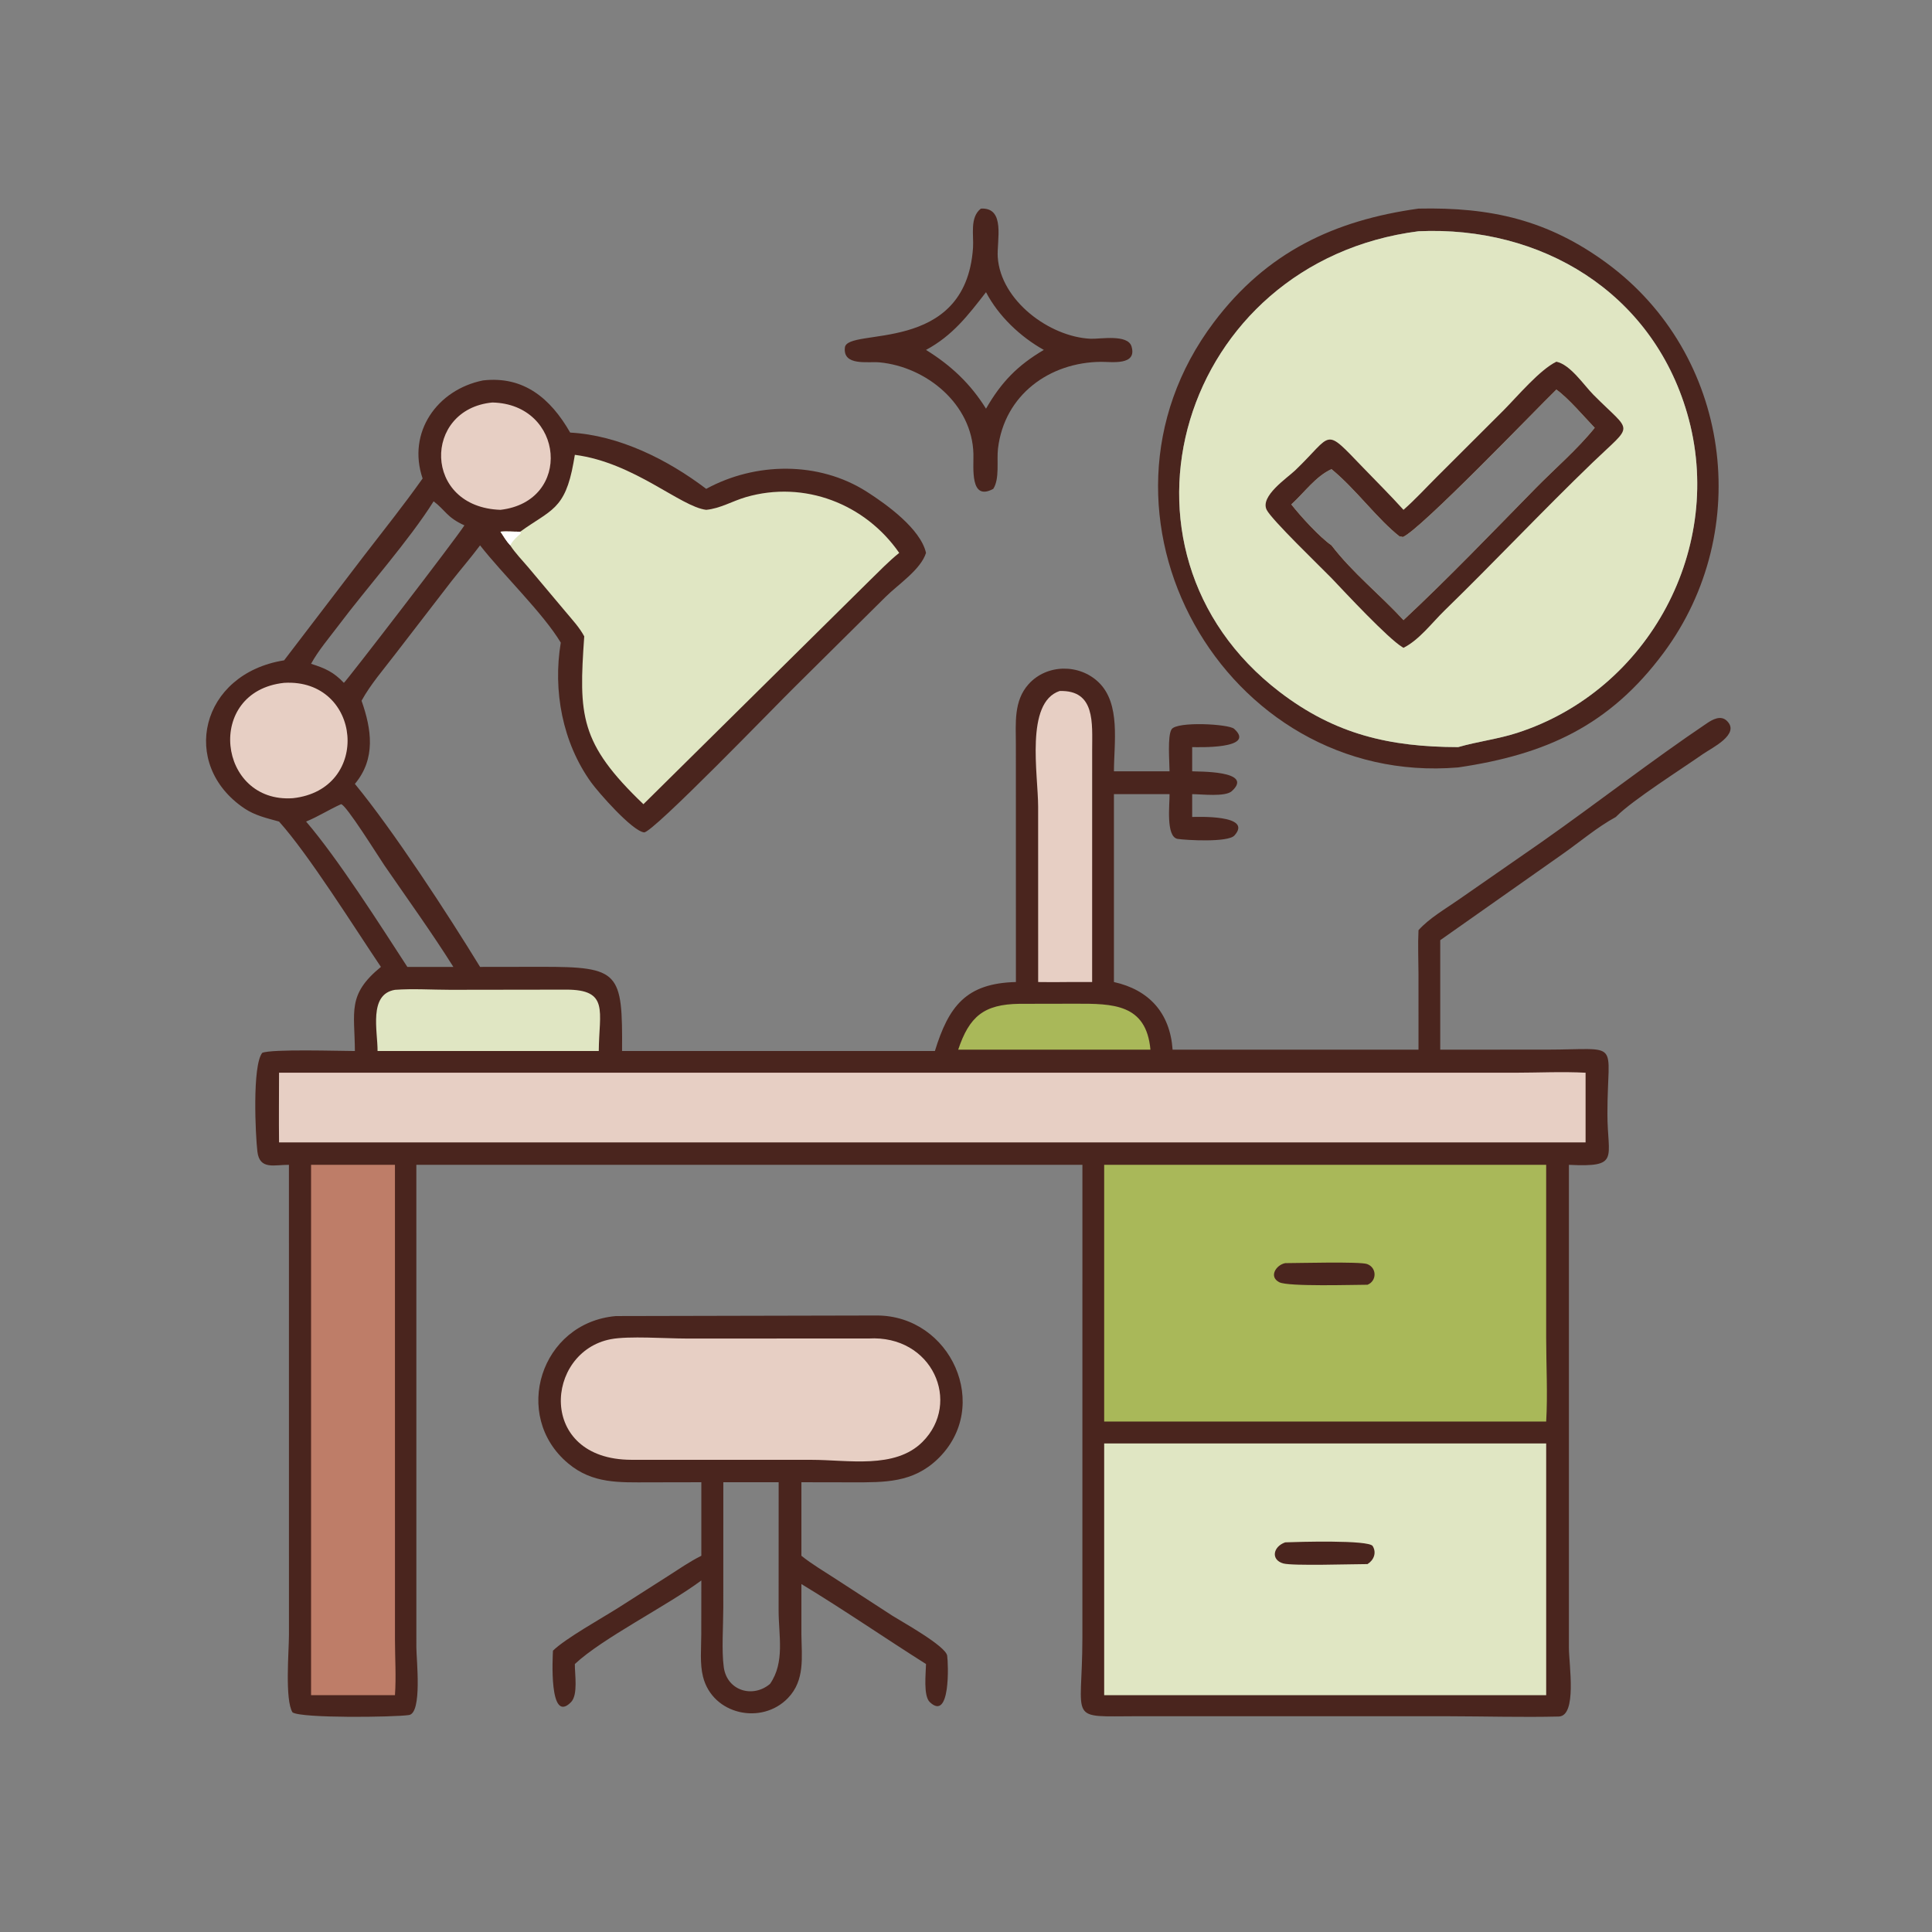
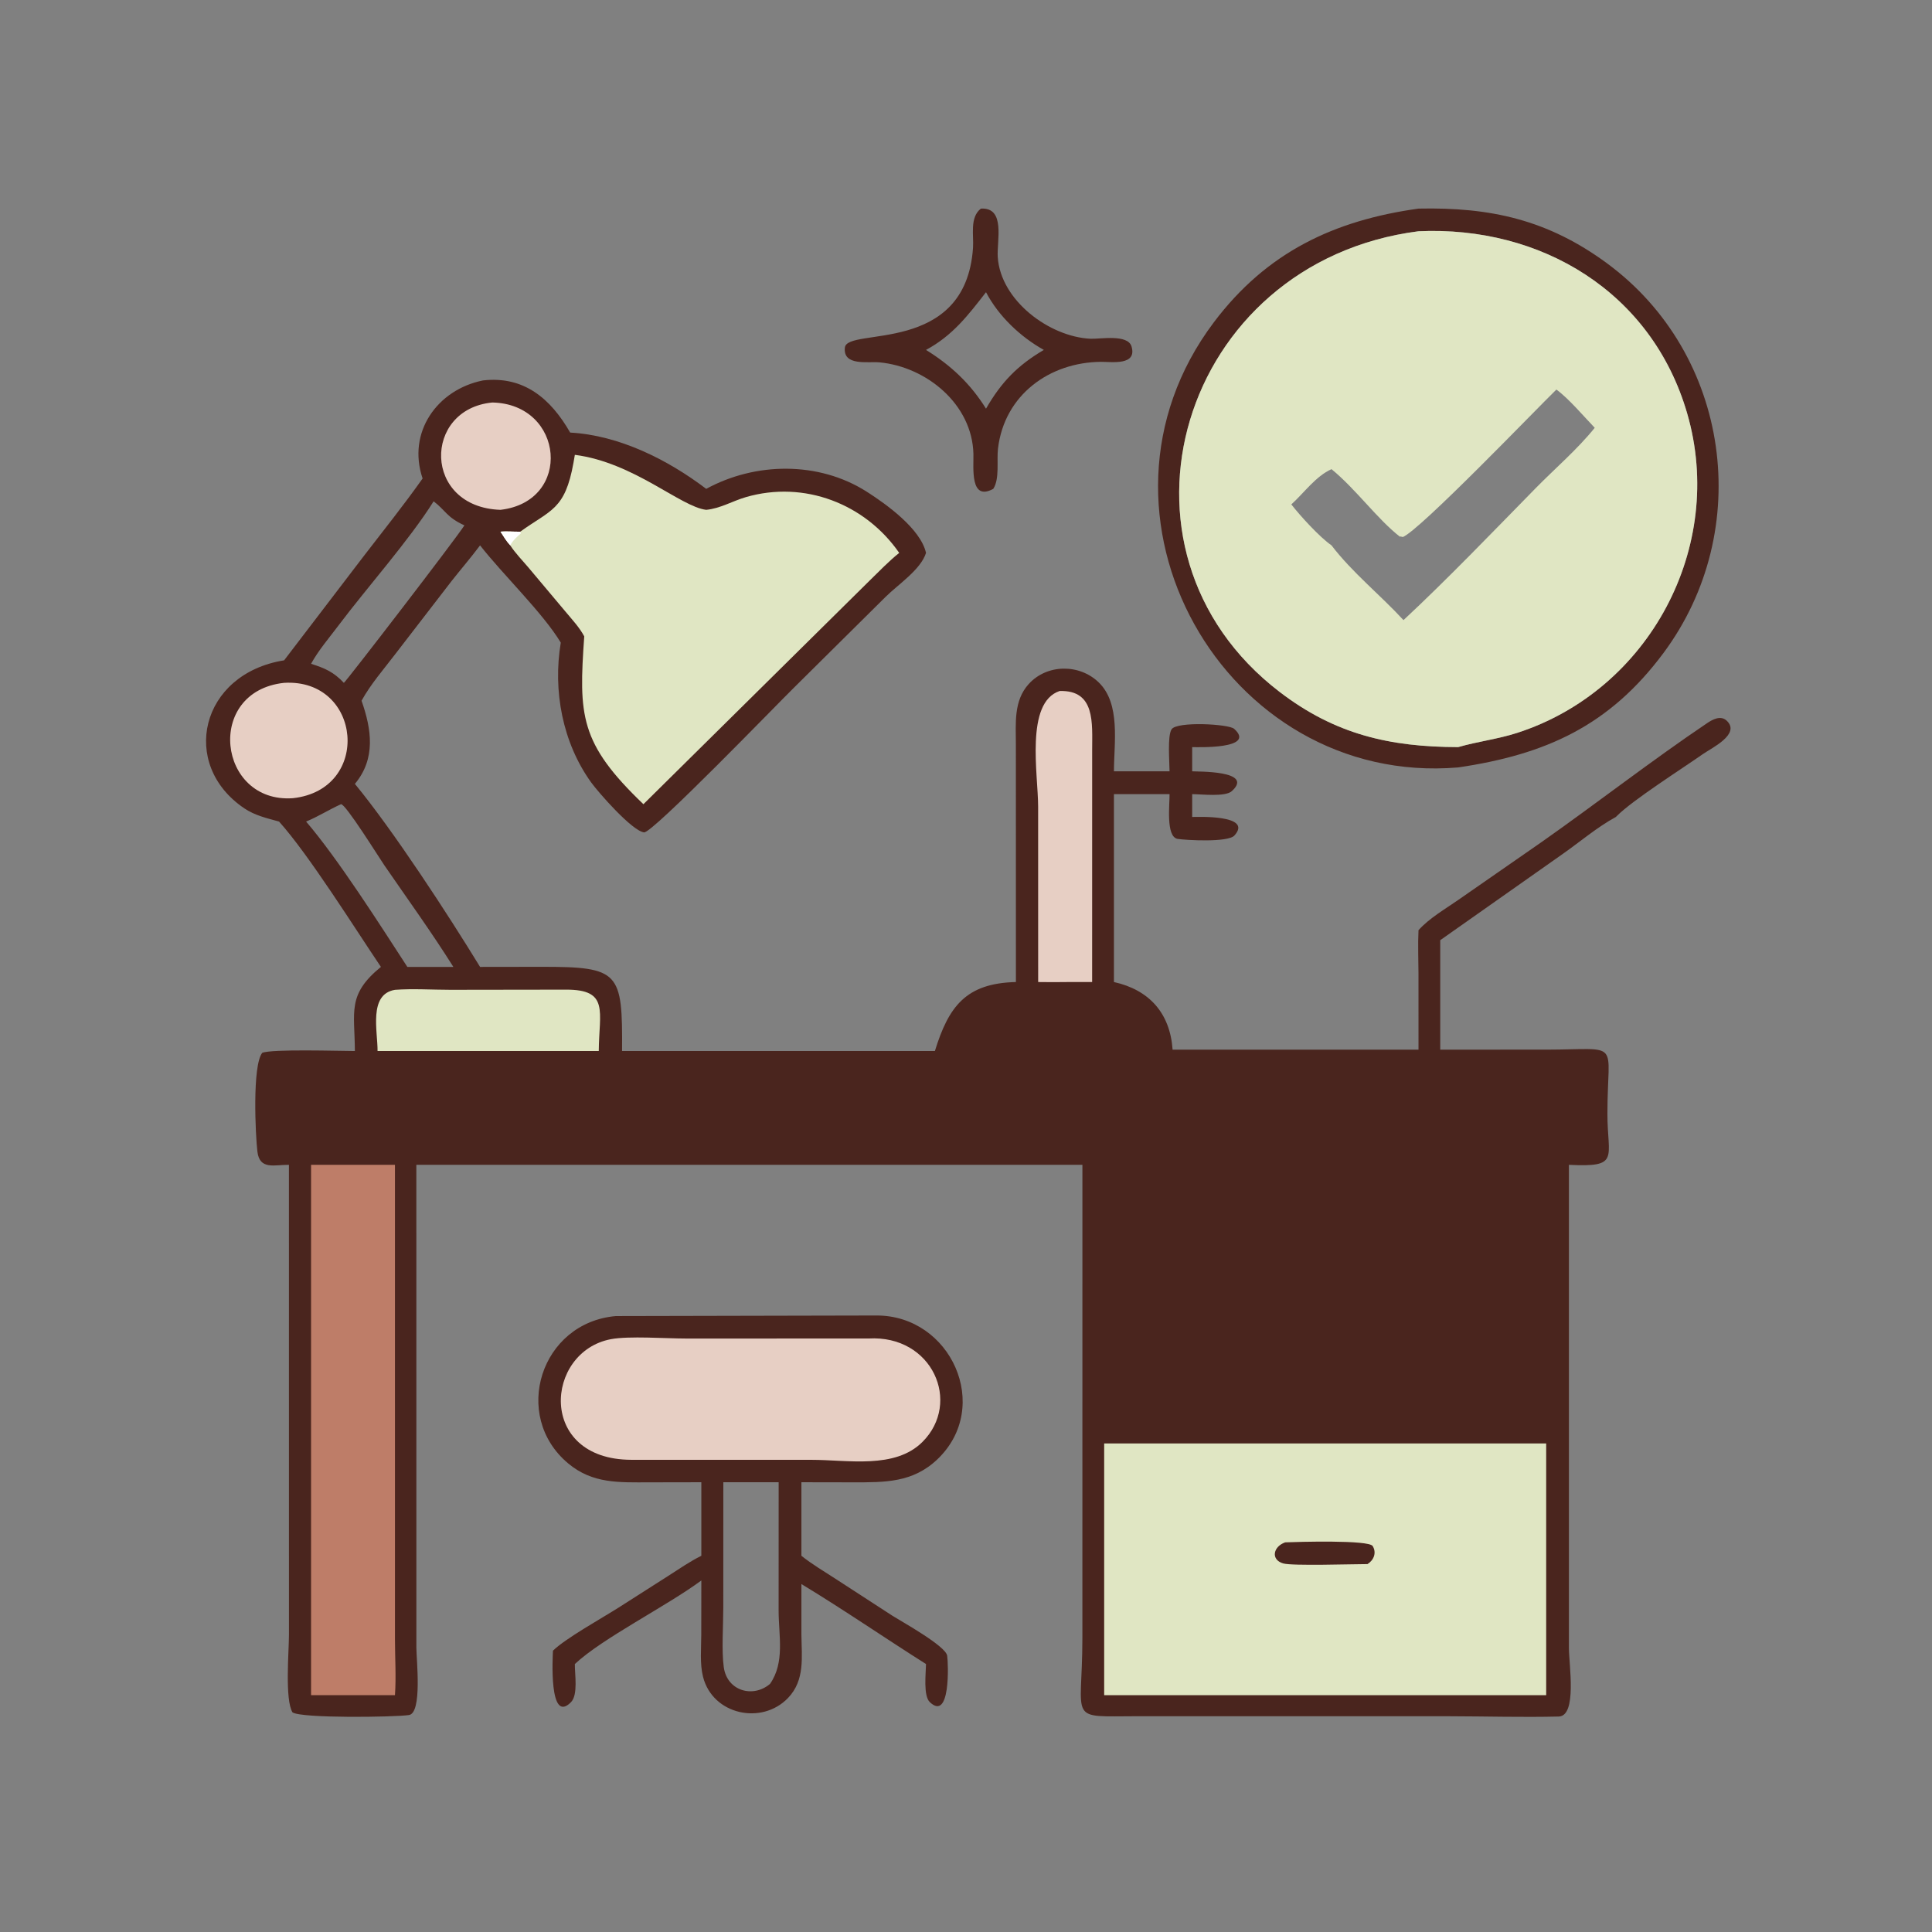
<svg xmlns="http://www.w3.org/2000/svg" width="635" height="635">
  <rect width="100%" height="100%" fill="#808080" stroke="none" />
  <path fill="#4A251E" transform="scale(1.241 1.241)" d="M127.932 100.753C138.714 99.522 145.83 105.535 151.009 114.567C163.948 115.268 176.826 121.717 187.039 129.473C200.063 122.372 216.786 122.115 229.492 130.188C234.73 133.517 243.811 140.041 245.252 146.431C243.863 150.875 237.834 154.809 234.534 158.09L210.429 181.98C206.139 186.162 172.77 220.739 170.572 220.454C167.358 220.038 158.405 209.778 156.559 207.212C148.973 196.668 146.398 182.921 148.52 170.198C143.764 162.304 133.239 152.235 127.145 144.438C124.72 147.69 122.038 150.78 119.533 153.975L104.636 173.301C101.626 177.252 98.14 181.236 95.755 185.587C98.403 193.128 99.593 200.915 93.99 207.61C104.168 219.967 118.703 242.275 127.145 256.082L143.374 256.059C164.162 256.036 164.884 257.421 164.75 278.362L247.602 278.362C251.256 266.512 255.844 260.408 269.061 260.089L269.051 197.178C269.05 191.603 268.407 185.642 272.433 181.183C277.266 175.828 285.878 175.766 291.004 180.741C296.839 186.403 295.038 196.725 295.023 204.279L309.751 204.279C309.742 201.809 309.151 194.895 310.293 193.15C311.702 190.997 325.433 191.736 326.863 193.028C332.908 198.49 316.752 197.879 315.745 197.868L315.745 204.279C316.705 204.401 332.383 203.959 326.239 209.532C324.496 211.113 318.221 210.331 315.745 210.329L315.745 216.371C316.707 216.375 332.017 215.665 326.929 221.283C325.22 223.17 314.066 222.519 311.911 222.182C308.666 221.674 309.827 212.703 309.751 210.329L295.023 210.329L295.023 260.089C304.278 262.142 309.876 268.23 310.559 277.996L375.686 277.996L375.68 257.874C375.669 254.052 375.494 250.176 375.686 246.36C378.537 243.158 382.872 240.696 386.361 238.24L408.396 222.938C422.95 212.704 437.489 201.379 452.121 191.525C453.63 190.509 455.734 189.381 457.323 190.881C461.084 194.435 453.27 198.127 451.025 199.703C445.427 203.631 432.479 211.844 428.204 216.121L427.958 216.371C423.009 219.064 418.503 222.922 413.888 226.161L381.444 249.003L381.444 277.996L409.416 277.993C429.737 277.972 425.726 275.11 425.718 294.935C425.712 306.821 429.174 309.173 415.522 308.501L415.521 436.449C415.522 440.802 417.739 454.5 412.811 454.618C403.228 454.848 393.537 454.562 383.946 454.545L301.387 454.536C282.409 454.554 286.646 456.344 286.666 433.925L286.673 308.501L110.269 308.501L110.274 436.374C110.28 439.488 111.865 453.689 108.313 454.222C104.436 454.803 79.83 455.128 77.471 453.516C75.403 450.21 76.528 437.169 76.528 433.085L76.523 308.501C72.719 308.455 68.77 309.941 68.172 305.005C67.666 300.832 66.763 282.236 69.455 278.84C71.976 277.791 89.807 278.353 93.99 278.362C93.936 267.906 91.881 263.433 100.883 256.082C93.962 245.827 81.793 226.362 73.906 217.587C70.675 216.688 67.541 215.998 64.714 214.093C47.456 202.467 53.04 178.437 75.247 174.887L96.38 147.225C101.616 140.435 106.968 133.727 111.927 126.727C107.777 114.503 115.787 103.188 127.932 100.753ZM91.074 180.848C91.624 180.552 120.676 142.796 122.999 139.141C118.325 137.023 117.998 135.17 114.844 132.772C108.272 143.227 97.221 155.569 89.578 165.745C87.161 168.962 84.306 172.275 82.385 175.805C86.097 176.982 88.343 177.968 91.074 180.848ZM81.068 217.587C89.481 227.378 100.718 245.053 107.883 256.082L111.927 256.082L120.071 256.082C114.311 246.916 107.929 238.095 101.798 229.177C100.376 227.108 91.516 212.863 90.318 212.991C87.17 214.402 84.26 216.282 81.068 217.587Z" />
-   <path fill="#A9B859" transform="scale(1.241 1.241)" d="M292.438 308.501L409.501 308.501L409.499 354.34C409.5 361.66 409.928 369.198 409.501 376.491L292.438 376.491L292.438 308.501Z" />
-   <path fill="#4A251E" transform="scale(1.241 1.241)" d="M340.383 334.537C343.512 334.539 360.153 334.084 362.066 334.776C364.7 335.729 364.678 339.27 362.179 340.26C358.604 340.26 341.209 340.811 338.827 339.601C335.942 338.136 337.972 335.005 340.383 334.537Z" />
  <path fill="#E0E6C3" transform="scale(1.241 1.241)" d="M292.438 382.293L409.501 382.293L409.501 448.964L292.438 448.964L292.438 382.293Z" />
  <path fill="#4A251E" transform="scale(1.241 1.241)" d="M340.383 408.487C343.621 408.354 362.545 407.798 363.556 409.471C364.626 411.241 363.859 413.204 362.179 414.243C358.31 414.242 342.293 414.764 339.867 414.072C336.528 413.121 337.118 409.636 340.383 408.487Z" />
-   <path fill="#E7CFC4" transform="scale(1.241 1.241)" d="M244.237 284.107L401.127 284.106C407.348 284.104 413.735 283.775 419.937 284.107L419.937 302.564L249.625 302.564L73.906 302.564C73.833 296.415 73.902 290.257 73.906 284.107L244.237 284.107Z" />
  <path fill="#E0E6C3" transform="scale(1.241 1.241)" d="M152.247 120.461C167.915 122.492 180.246 134.236 187.039 135.028C190.78 134.671 193.997 132.691 197.547 131.66C213.014 127.166 229.132 133.423 238.154 146.431C235.352 148.68 232.87 151.279 230.301 153.783L170.408 212.991C153.454 196.777 153.27 189.467 154.735 168.54C153.459 166.145 151.506 164.075 149.776 161.997L139.954 150.307C138.373 148.43 136.466 146.489 135.134 144.438C134.123 143.351 133.357 142.055 132.552 140.814C134.259 140.641 136.061 140.854 137.788 140.814C145.87 134.971 149.639 135.078 151.883 122.566L152.247 120.461Z" />
  <path fill="white" transform="scale(1.241 1.241)" d="M132.552 140.814C134.259 140.641 136.061 140.854 137.788 140.814L137.94 141.274C136.959 142.16 135.994 142.96 135.322 144.119L135.134 144.438C134.123 143.351 133.357 142.055 132.552 140.814Z" />
  <path fill="#BE7D68" transform="scale(1.241 1.241)" d="M82.385 308.501L104.603 308.501L104.606 434.201C104.61 439.066 104.945 444.122 104.603 448.964L82.385 448.964L82.385 308.501Z" />
  <path fill="#E7CFC4" transform="scale(1.241 1.241)" d="M280.632 183.012C290.166 182.717 289.253 191.565 289.257 198.672L289.249 260.089L282.938 260.089C280.274 260.128 277.618 260.133 274.955 260.089L274.946 213.651C274.946 205.174 271.455 186.083 280.632 183.012Z" />
  <path fill="#E0E6C3" transform="scale(1.241 1.241)" d="M104.603 262.152C109.38 261.804 114.442 262.143 119.243 262.145L149.88 262.102C161.447 262.061 158.662 267.868 158.582 278.362L154.052 278.362L99.995 278.362C100.046 273.173 97.534 263.336 104.603 262.152Z" />
  <path fill="#E7CFC4" transform="scale(1.241 1.241)" d="M75.247 180.848C95.846 179.63 98.552 209.126 77.564 211.4C57.68 212.806 54.146 183.123 75.247 180.848Z" />
  <path fill="#E7CFC4" transform="scale(1.241 1.241)" d="M130.385 106.6C149.468 107.001 151.731 132.792 132.552 135.028C111.945 134.342 111.964 108.374 130.385 106.6Z" />
-   <path fill="#A9B859" transform="scale(1.241 1.241)" d="M269.986 265.858L284.873 265.83C294.725 265.813 303.588 265.849 304.689 277.996L287.938 277.996L253.776 277.996C256.723 269.22 260.541 265.984 269.986 265.858Z" />
  <path fill="#4A251E" transform="scale(1.241 1.241)" d="M375.686 55.248C394.842 54.834 409.991 58.248 425.572 69.705C458.318 93.781 464.745 140.409 440.575 172.934C426.215 192.259 409.337 199.842 386.19 203.252C324.301 208.462 283.275 136.105 321.473 85.374C335.5 66.746 353.399 58.353 375.686 55.248ZM386.19 197.868C391.354 196.376 396.669 195.764 401.809 194.104C436.818 182.794 457.131 144.828 446.832 109.452C437.469 77.294 408.14 59.77 375.686 61.248C312.535 69.361 289.761 145.646 338.924 183.266C353.612 194.505 368.035 197.83 386.19 197.868Z" />
  <path fill="#E0E6C3" transform="scale(1.241 1.241)" d="M375.686 61.248C408.14 59.77 437.469 77.294 446.832 109.452C457.131 144.828 436.818 182.794 401.809 194.104C396.669 195.764 391.354 196.376 386.19 197.868C368.035 197.83 353.612 194.505 338.924 183.266C289.761 145.646 312.535 69.361 375.686 61.248ZM342.001 133.593C344.42 136.689 349.505 142.266 352.644 144.438C358.172 151.67 365.542 157.537 371.711 164.235C383.395 153.347 395.4 140.828 406.653 129.356C411.843 124.067 417.717 119.066 422.361 113.302C419.437 110.266 415.469 105.537 412.202 103.174C406.924 108.286 376.017 140.511 371.495 142.248L371.471 142.202L370.823 142.063L370.82 142.187C364.88 137.611 359.174 129.6 352.644 124.255C348.455 126.136 345.395 130.53 342.001 133.593Z" />
-   <path fill="#4A251E" transform="scale(1.241 1.241)" d="M412.202 95.795C415.927 96.578 419.45 101.97 422.019 104.561C432.365 114.988 432.827 111.876 421.87 122.429C408.536 135.27 395.854 148.773 382.587 161.685C379.261 164.922 375.9 169.459 371.711 171.573L371.4 171.381C367.549 169.047 356.273 156.937 352.644 153.106C349.579 149.965 336.75 137.621 335.47 135.016C333.688 131.392 340.892 126.618 343.039 124.562C353.227 114.804 350.436 112.89 361.059 123.898C364.624 127.593 368.267 131.219 371.711 135.028C374.858 132.265 377.78 129.053 380.755 126.097L398.263 108.624C401.907 104.95 407.792 97.944 412.202 95.795ZM342.001 133.593C344.42 136.689 349.505 142.266 352.644 144.438C358.172 151.67 365.542 157.537 371.711 164.235C383.395 153.347 395.4 140.828 406.653 129.356C411.843 124.067 417.717 119.066 422.361 113.302C419.437 110.266 415.469 105.537 412.202 103.174C406.924 108.286 376.017 140.511 371.495 142.248L371.471 142.202L370.823 142.063L370.82 142.187C364.88 137.611 359.174 129.6 352.644 124.255C348.455 126.136 345.395 130.53 342.001 133.593Z" />
  <path fill="#4A251E" transform="scale(1.241 1.241)" d="M163.116 348.556L232.135 348.406C251.84 348.348 262.813 372.535 248.327 386.435C241.758 392.737 234.315 392.597 225.807 392.59L212.25 392.566L212.25 412.041C215.067 414.31 218.267 416.162 221.289 418.145L236.403 427.955C238.736 429.439 250.469 435.911 250.857 438.503C251.175 440.621 251.744 456.026 246.254 450.797C244.494 449.12 245.219 443.131 245.252 440.713C234.216 433.742 223.412 426.287 212.25 419.533L212.25 432.875C212.313 438.852 213.243 444.984 208.699 449.713C201.748 456.946 188.759 454.161 186.2 444.113C185.312 440.627 185.723 436.553 185.728 432.969L185.747 418.581C176.563 425.388 159.582 433.846 152.247 440.713C152.201 443.35 153.159 448.844 151.225 450.816C145.273 456.884 146.401 438.418 146.45 437.175C149.755 433.936 159.569 428.478 163.87 425.742L176.866 417.446C179.775 415.587 182.654 413.583 185.747 412.041L185.747 392.566L171.98 392.591C163.995 392.598 156.965 393.014 150.466 387.57C135.403 374.954 143.16 350.292 163.116 348.556ZM203.939 445.974C207.91 440.259 206.228 433.247 206.214 426.615L206.225 392.566L191.572 392.566L191.56 425.876C191.559 430.498 191.081 437.2 191.691 441.563C192.57 447.845 199.42 449.806 203.939 445.974Z" />
  <path fill="#E7CFC4" transform="scale(1.241 1.241)" d="M230.014 354.498C246.957 353.505 254.758 371.483 244.298 381.902C237.017 389.154 224.596 386.634 214.924 386.632L167.188 386.624C142.219 386.557 144.276 358.003 161.8 354.676C166.537 353.777 176.406 354.506 181.68 354.505L230.014 354.498Z" />
  <path fill="#4A251E" transform="scale(1.241 1.241)" d="M259.784 55.248C266.401 54.865 263.971 63.782 264.249 68.066C264.997 79.614 277.965 89.219 288.833 89.717C291.353 89.833 298.695 88.42 299.685 91.772C301.193 96.879 294.409 95.813 291.641 95.832C278.004 95.927 266.011 104.556 264.316 118.792C263.938 121.965 264.803 126.788 263.064 129.473C256.816 132.874 257.894 123.794 257.807 120.22C257.49 107.057 245.383 97.148 232.93 95.969C229.89 95.681 223.199 97.031 223.767 92.039C224.392 86.54 255.734 94.264 257.7 65.646C257.931 62.285 256.779 57.582 259.784 55.248ZM245.252 92.674C251.895 96.801 257.009 101.604 261.142 108.236C265.189 101.204 269.479 96.778 276.456 92.674C270.24 89.208 264.464 83.733 261.142 77.387C256.367 83.543 252.292 88.882 245.252 92.674Z" />
</svg>